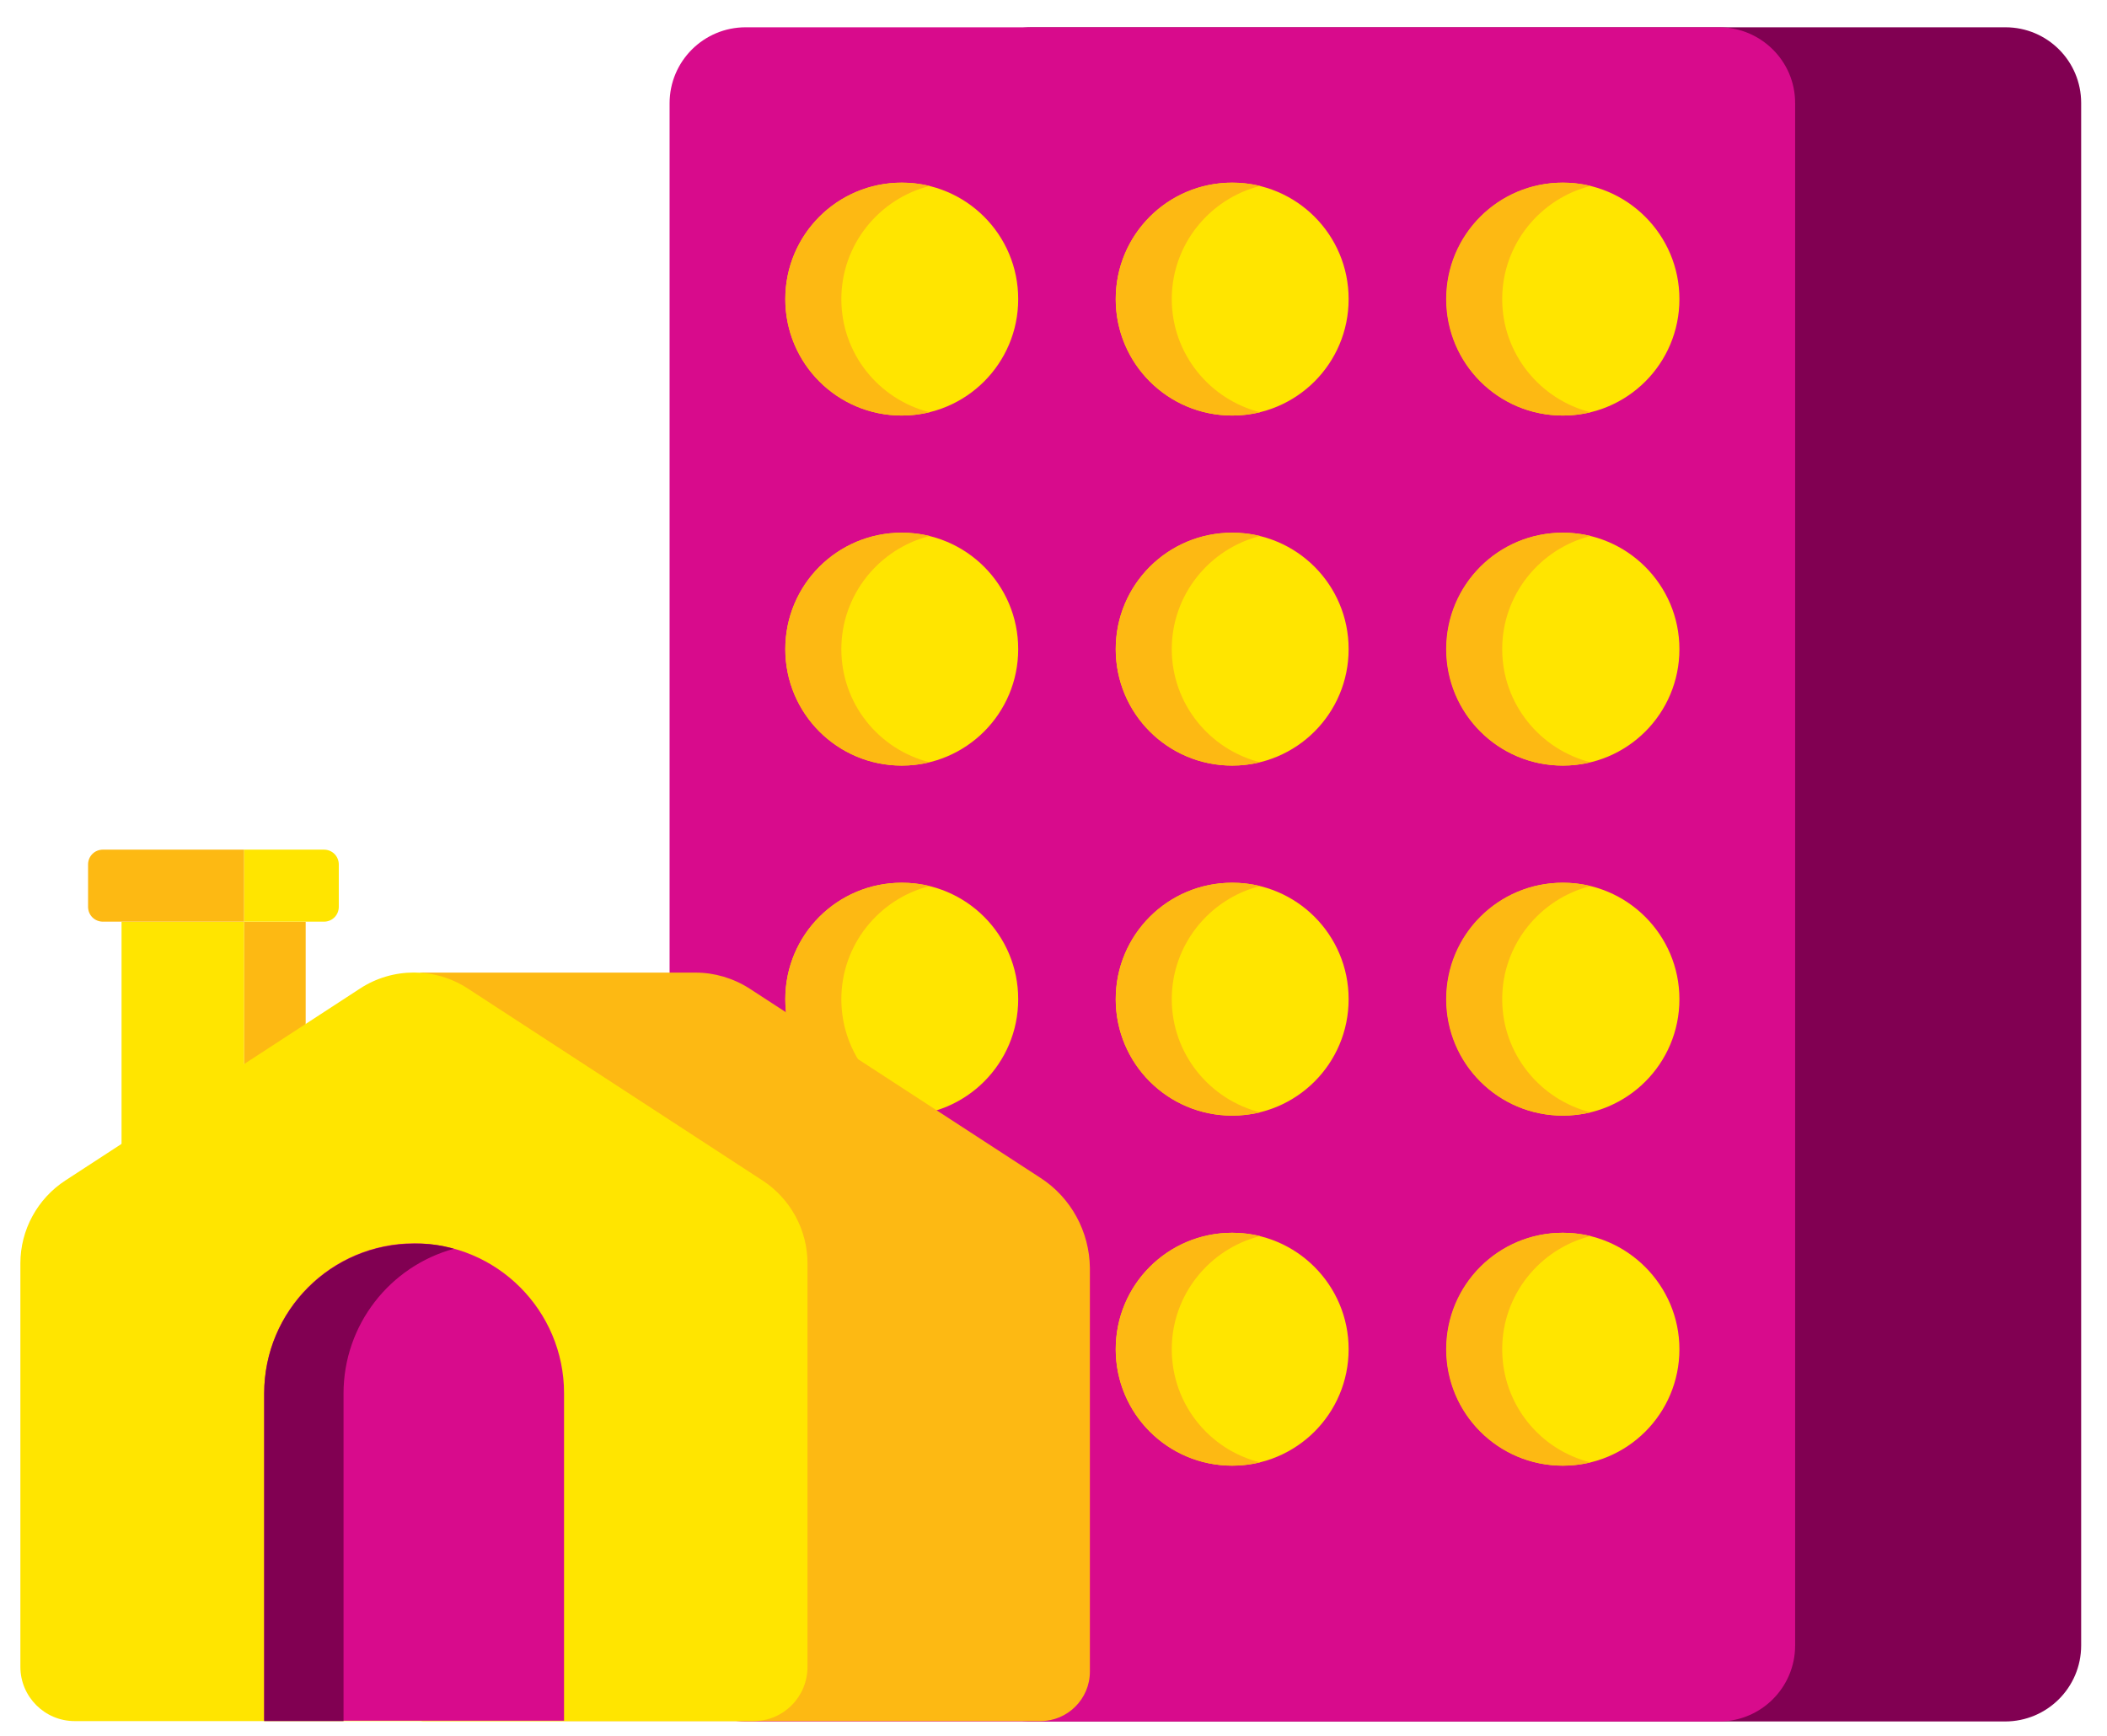
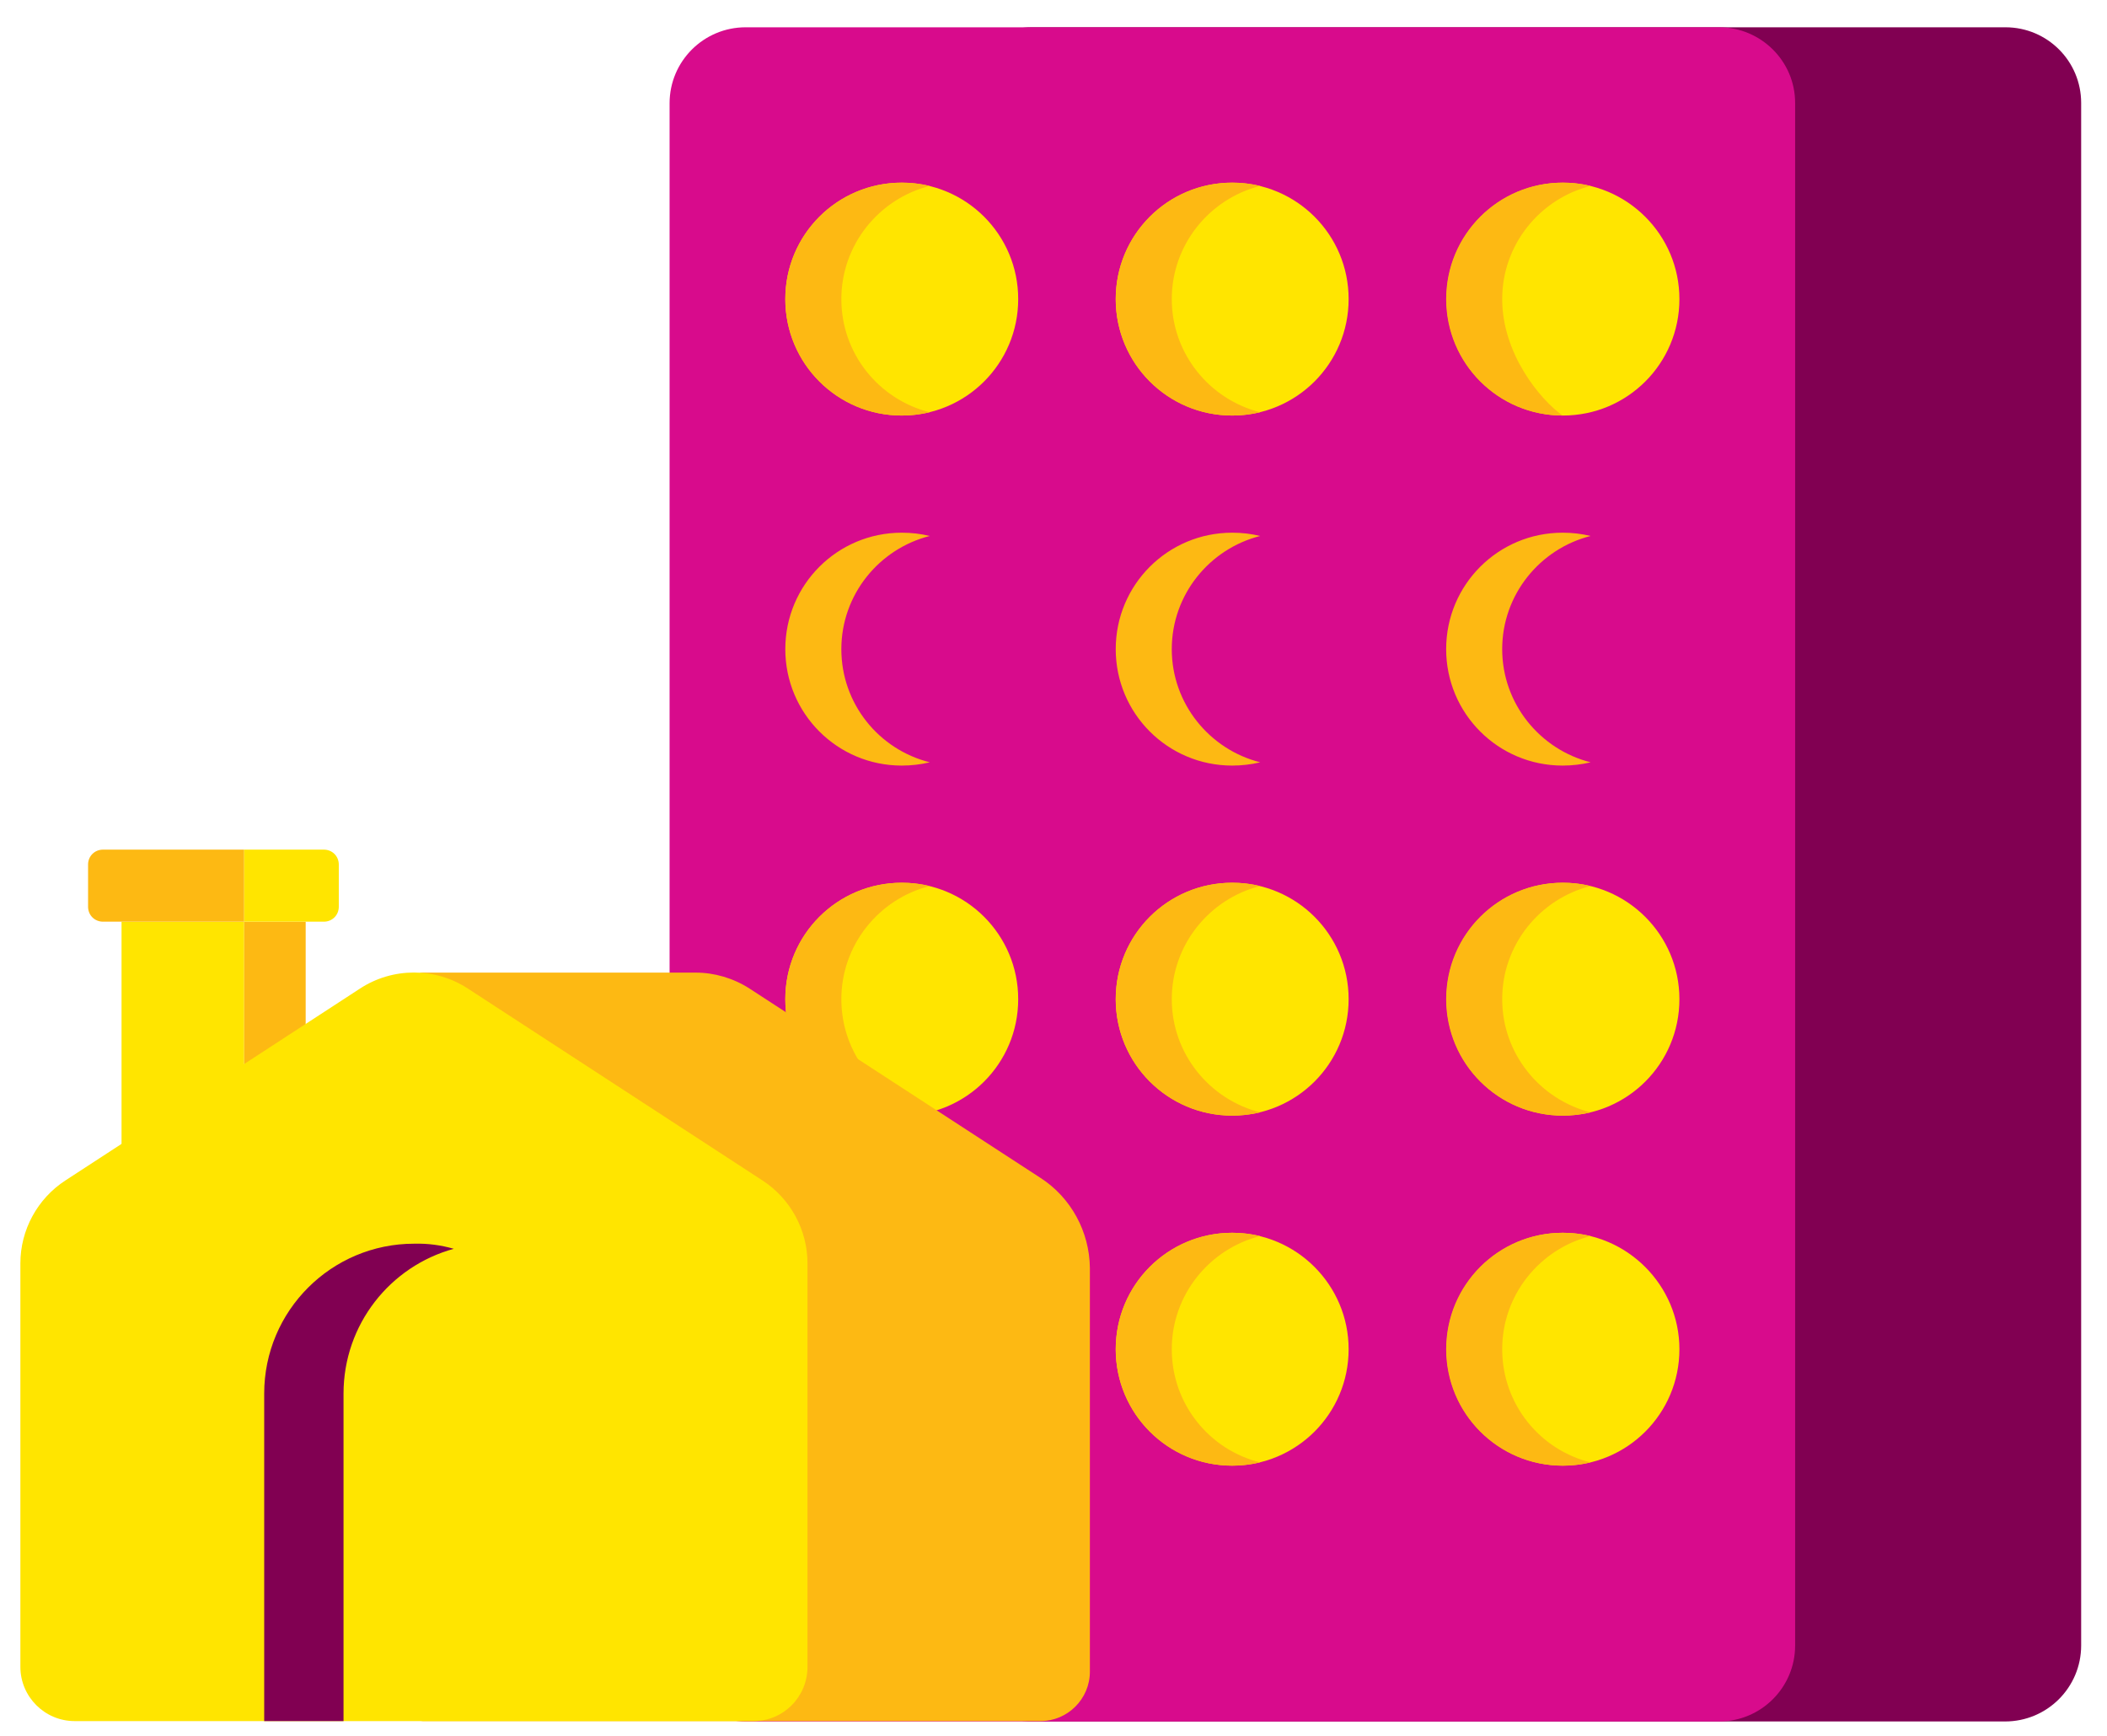
<svg xmlns="http://www.w3.org/2000/svg" version="1.1" id="Layer_1" x="0px" y="0px" viewBox="0 0 579 477" style="enable-background:new 0 0 579 477;" xml:space="preserve">
  <style type="text/css">
	.st0{fill:#810052;}
	.st1{fill:#D80B8C;}
	.st2{fill:#FFE500;}
	.st3{fill:#FDB913;}
</style>
  <g>
    <path class="st0" d="M551.1,7.5H283.5c-11.5,0-20.9,9.3-20.9,20.9v423.8c0,11.5,9.3,20.9,20.9,20.9h267.5   c11.5,0,20.9-9.3,20.9-20.9V28.3C571.9,16.8,562.6,7.5,551.1,7.5z" />
    <path class="st1" d="M472.4,7.5H204.9c-11.5,0-20.9,9.3-20.9,20.9v423.8c0,11.5,9.3,20.9,20.9,20.9h267.5   c11.5,0,20.9-9.3,20.9-20.9V28.3C493.3,16.8,483.9,7.5,472.4,7.5z" />
  </g>
  <g>
    <path class="st2" d="M279.8,82.2c0,17.7-14.3,32-32,32s-32-14.3-32-32s14.3-32,32-32S279.8,64.5,279.8,82.2z M338.6,50.2   c-17.7,0-32,14.3-32,32s14.3,32,32,32s32-14.3,32-32S356.3,50.2,338.6,50.2z M429.5,50.2c-17.7,0-32,14.3-32,32s14.3,32,32,32   c17.7,0,32-14.3,32-32S447.1,50.2,429.5,50.2z" />
    <g>
      <path class="st3" d="M231.2,82.2c0-15,10.4-27.6,24.3-31.1c-2.5-0.6-5-0.9-7.7-0.9c-17.7,0-32,14.3-32,32s14.3,32,32,32    c2.6,0,5.2-0.3,7.7-0.9C241.5,109.8,231.2,97.2,231.2,82.2z" />
      <path class="st3" d="M322,82.2c0-15,10.4-27.6,24.3-31.1c-2.5-0.6-5-0.9-7.7-0.9c-17.7,0-32,14.3-32,32s14.3,32,32,32    c2.6,0,5.2-0.3,7.7-0.9C332.4,109.8,322,97.2,322,82.2z" />
-       <path class="st3" d="M412.8,82.2c0-15,10.4-27.6,24.3-31.1c-2.5-0.6-5-0.9-7.7-0.9c-17.7,0-32,14.3-32,32s14.3,32,32,32    c2.6,0,5.2-0.3,7.7-0.9C423.2,109.8,412.8,97.2,412.8,82.2z" />
+       <path class="st3" d="M412.8,82.2c0-15,10.4-27.6,24.3-31.1c-2.5-0.6-5-0.9-7.7-0.9c-17.7,0-32,14.3-32,32s14.3,32,32,32    C423.2,109.8,412.8,97.2,412.8,82.2z" />
    </g>
  </g>
  <g>
-     <path class="st2" d="M279.8,178.4c0,17.7-14.3,32-32,32s-32-14.3-32-32s14.3-32,32-32S279.8,160.7,279.8,178.4z M338.6,146.4   c-17.7,0-32,14.3-32,32s14.3,32,32,32s32-14.3,32-32S356.3,146.4,338.6,146.4z M429.5,146.4c-17.7,0-32,14.3-32,32s14.3,32,32,32   c17.7,0,32-14.3,32-32S447.1,146.4,429.5,146.4z" />
    <g>
      <path class="st3" d="M231.2,178.4c0-15,10.4-27.6,24.3-31.1c-2.5-0.6-5-0.9-7.7-0.9c-17.7,0-32,14.3-32,32s14.3,32,32,32    c2.6,0,5.2-0.3,7.7-0.9C241.5,206,231.2,193.4,231.2,178.4z" />
      <path class="st3" d="M322,178.4c0-15,10.4-27.6,24.3-31.1c-2.5-0.6-5-0.9-7.7-0.9c-17.7,0-32,14.3-32,32s14.3,32,32,32    c2.6,0,5.2-0.3,7.7-0.9C332.4,206,322,193.4,322,178.4z" />
      <path class="st3" d="M412.8,178.4c0-15,10.4-27.6,24.3-31.1c-2.5-0.6-5-0.9-7.7-0.9c-17.7,0-32,14.3-32,32s14.3,32,32,32    c2.6,0,5.2-0.3,7.7-0.9C423.2,206,412.8,193.4,412.8,178.4z" />
    </g>
  </g>
  <g>
    <path class="st2" d="M279.8,274.6c0,17.7-14.3,32-32,32s-32-14.3-32-32c0-17.7,14.3-32,32-32S279.8,256.9,279.8,274.6z    M338.6,242.6c-17.7,0-32,14.3-32,32c0,17.7,14.3,32,32,32s32-14.3,32-32C370.6,256.9,356.3,242.6,338.6,242.6z M429.5,242.6   c-17.7,0-32,14.3-32,32c0,17.7,14.3,32,32,32c17.7,0,32-14.3,32-32C461.5,256.9,447.1,242.6,429.5,242.6z" />
    <g>
      <path class="st3" d="M231.2,274.6c0-15,10.4-27.6,24.3-31.1c-2.5-0.6-5-0.9-7.7-0.9c-17.7,0-32,14.3-32,32s14.3,32,32,32    c2.6,0,5.2-0.3,7.7-0.9C241.5,302.2,231.2,289.6,231.2,274.6z" />
      <path class="st3" d="M322,274.6c0-15,10.4-27.6,24.3-31.1c-2.5-0.6-5-0.9-7.7-0.9c-17.7,0-32,14.3-32,32s14.3,32,32,32    c2.6,0,5.2-0.3,7.7-0.9C332.4,302.2,322,289.6,322,274.6z" />
      <path class="st3" d="M412.8,274.6c0-15,10.4-27.6,24.3-31.1c-2.5-0.6-5-0.9-7.7-0.9c-17.7,0-32,14.3-32,32s14.3,32,32,32    c2.6,0,5.2-0.3,7.7-0.9C423.2,302.2,412.8,289.6,412.8,274.6z" />
    </g>
  </g>
  <g>
    <path class="st2" d="M338.6,338.8c-17.7,0-32,14.3-32,32c0,17.7,14.3,32,32,32s32-14.3,32-32C370.6,353.2,356.3,338.8,338.6,338.8z    M429.5,338.8c-17.7,0-32,14.3-32,32c0,17.7,14.3,32,32,32c17.7,0,32-14.3,32-32C461.5,353.2,447.1,338.8,429.5,338.8z" />
    <g>
      <path class="st3" d="M322,370.8c0-15,10.4-27.6,24.3-31.1c-2.5-0.6-5-0.9-7.7-0.9c-17.7,0-32,14.3-32,32s14.3,32,32,32    c2.6,0,5.2-0.3,7.7-0.9C332.4,398.5,322,385.9,322,370.8z" />
      <path class="st3" d="M412.8,370.8c0-15,10.4-27.6,24.3-31.1c-2.5-0.6-5-0.9-7.7-0.9c-17.7,0-32,14.3-32,32s14.3,32,32,32    c2.6,0,5.2-0.3,7.7-0.9C423.2,398.5,412.8,385.9,412.8,370.8z" />
    </g>
  </g>
  <g>
    <g>
      <rect x="33.4" y="253.3" class="st2" width="33.7" height="74.1" />
      <rect x="67.1" y="253.3" class="st3" width="16.9" height="74.1" />
      <path class="st3" d="M67.1,233.5H28.3c-2.3,0-4.1,1.8-4.1,4.1v11.6c0,2.3,1.8,4.1,4.1,4.1h38.8V233.5z" />
      <path class="st2" d="M67.1,233.5h21.9c2.3,0,4.1,1.8,4.1,4.1v11.6c0,2.3-1.8,4.1-4.1,4.1H67.1V233.5z" />
    </g>
    <g>
      <path class="st3" d="M285.9,323.7l-79.9-52c-4.5-2.9-9.7-4.4-14.8-4.4h-75c-1.3,0-2.4,1.1-2.4,2.4v200.9c0,1.3,1.1,2.4,2.4,2.4    h76.5h34.3h58.9c7.5,0,13.6-6.1,13.6-13.6V348.5C299.4,338.5,294.3,329.1,285.9,323.7z" />
      <path class="st2" d="M207.1,473H20.5c-8.2,0-14.9-6.7-14.9-14.9V347.2c0-9.2,4.7-17.8,12.4-22.8l80.9-52.7c9-5.9,20.7-5.9,29.7,0    l80.9,52.7c7.7,5,12.4,13.6,12.4,22.8v110.9C221.9,466.3,215.3,473,207.1,473z" />
-       <path class="st1" d="M113.8,341.7L113.8,341.7c-22.8,0-41.2,18.5-41.2,41.2v90H155v-90C155,360.2,136.6,341.7,113.8,341.7z" />
      <path class="st0" d="M124.7,343.2c-17.5,4.8-30.3,20.8-30.3,39.8v90H72.6v-90c0-22.8,18.5-41.2,41.2-41.2    C117.6,341.7,121.2,342.2,124.7,343.2z" />
    </g>
  </g>
</svg>